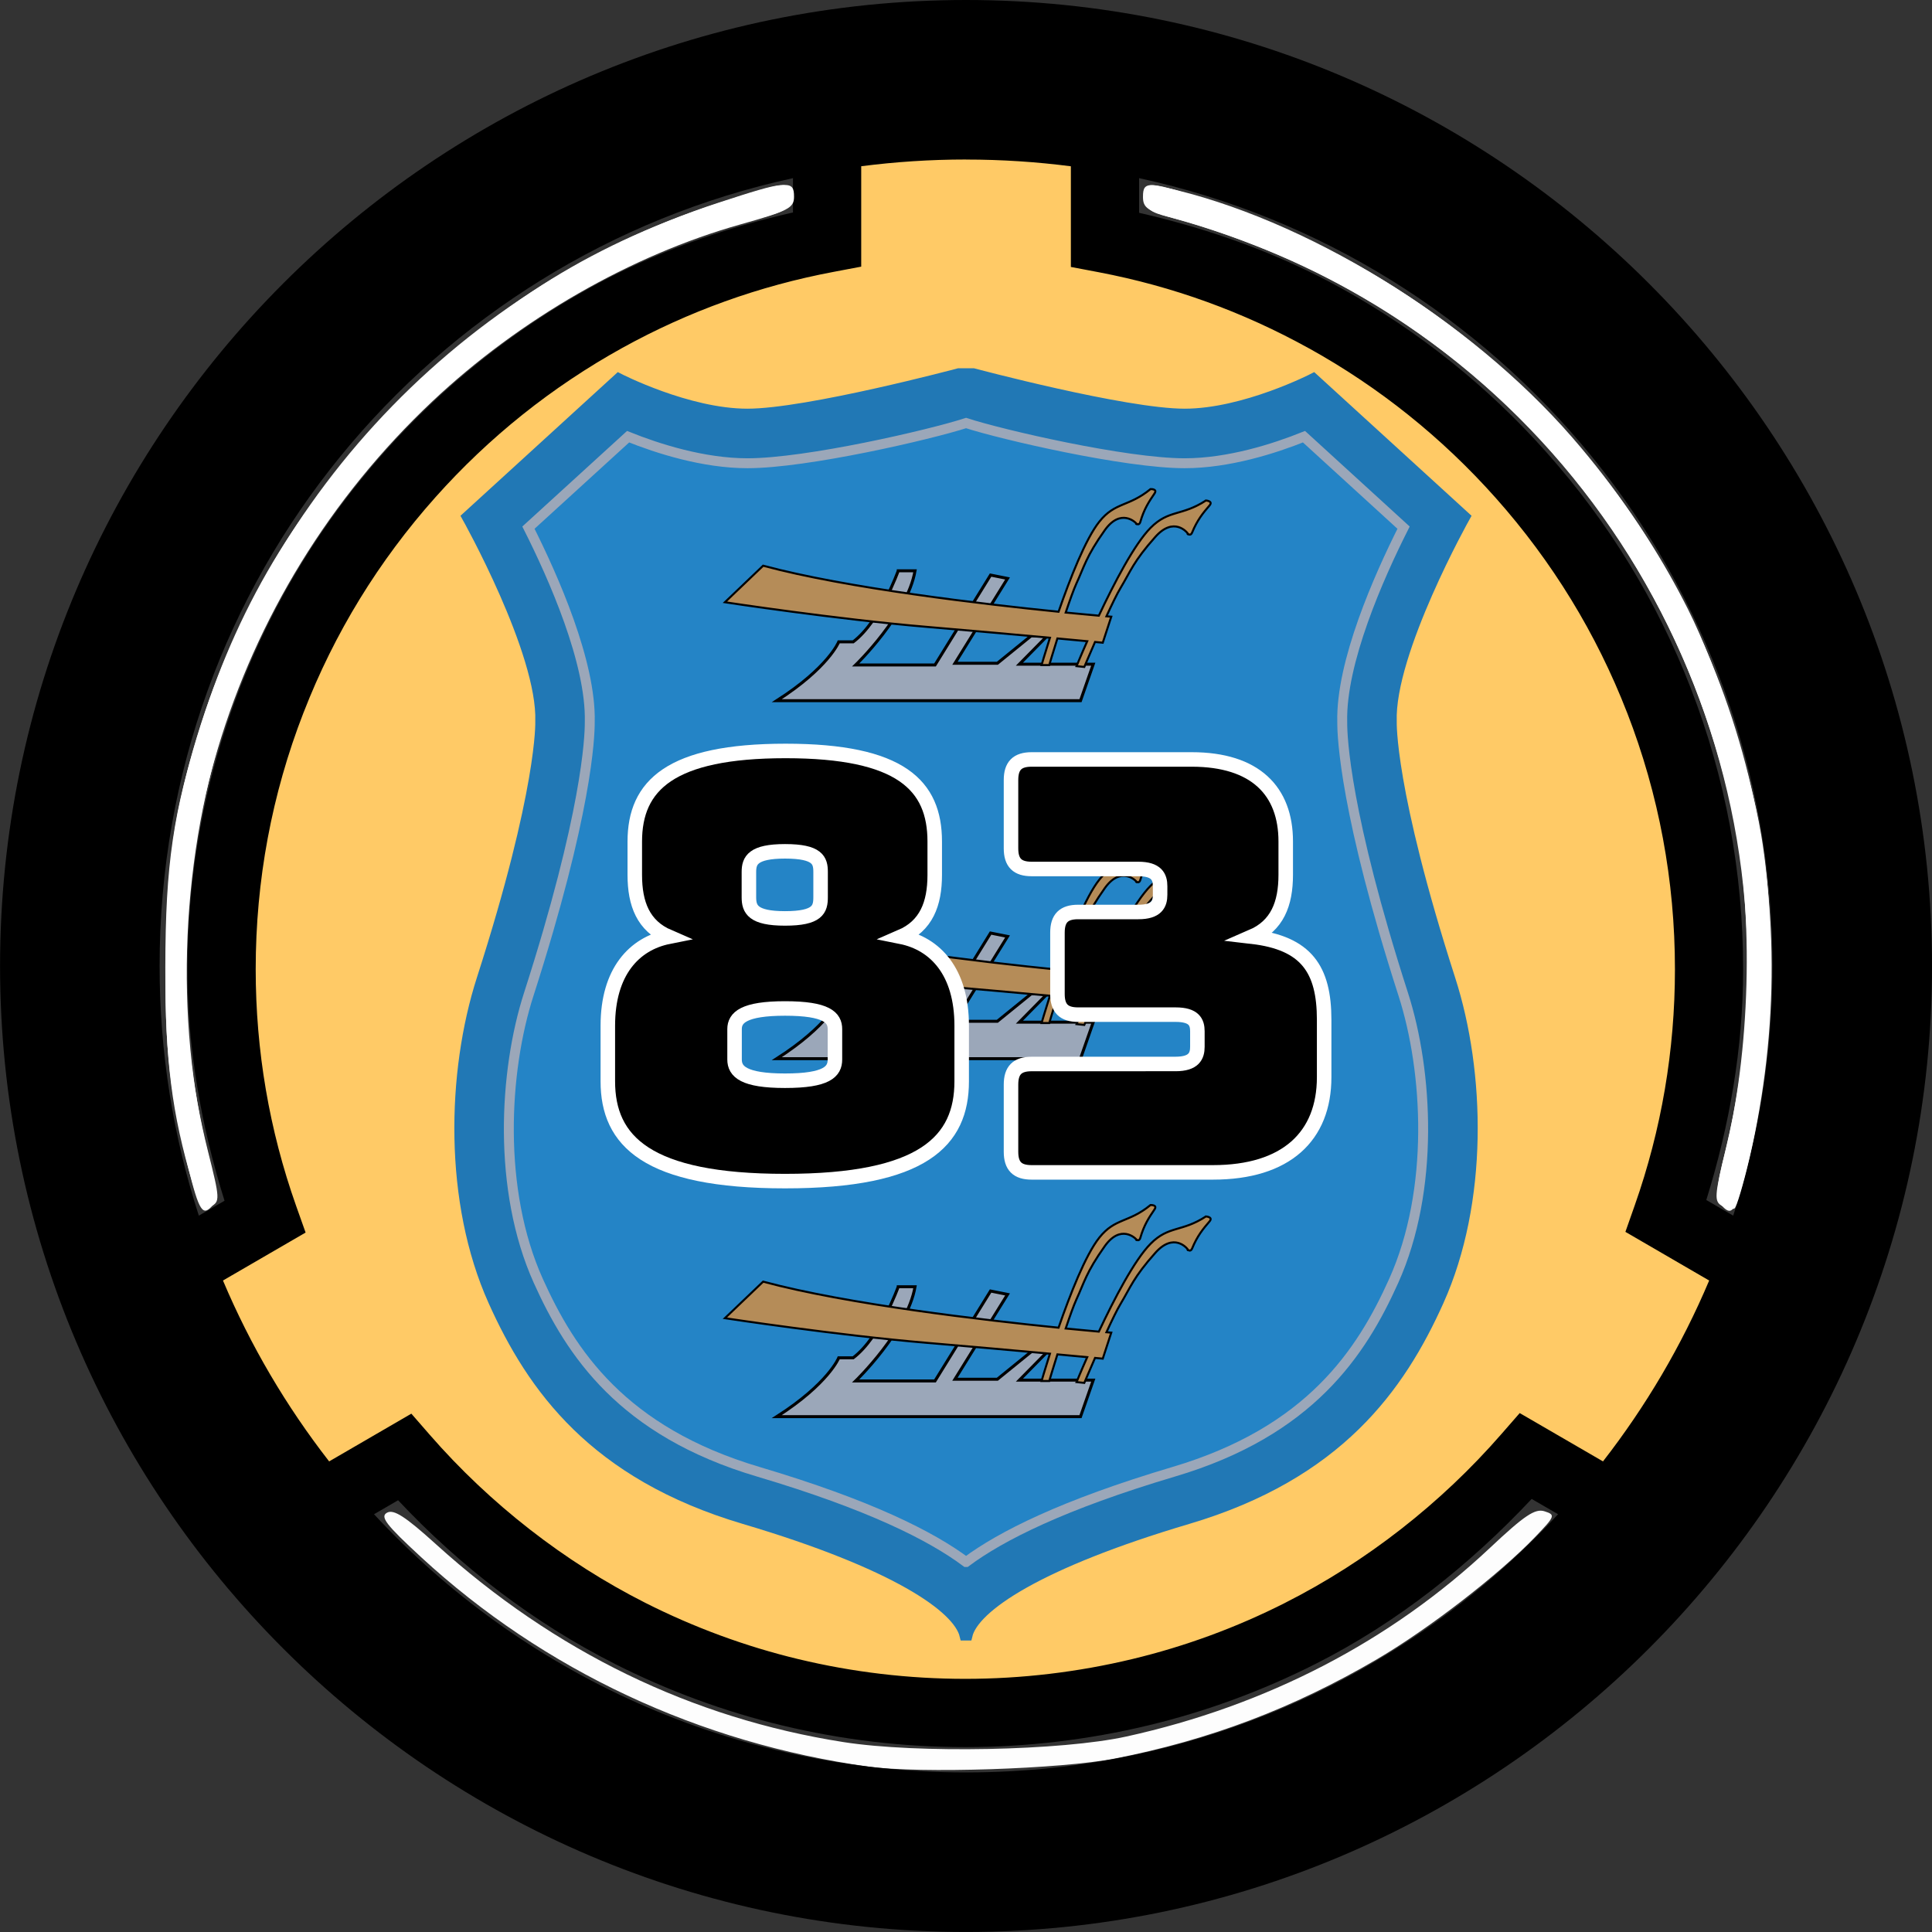
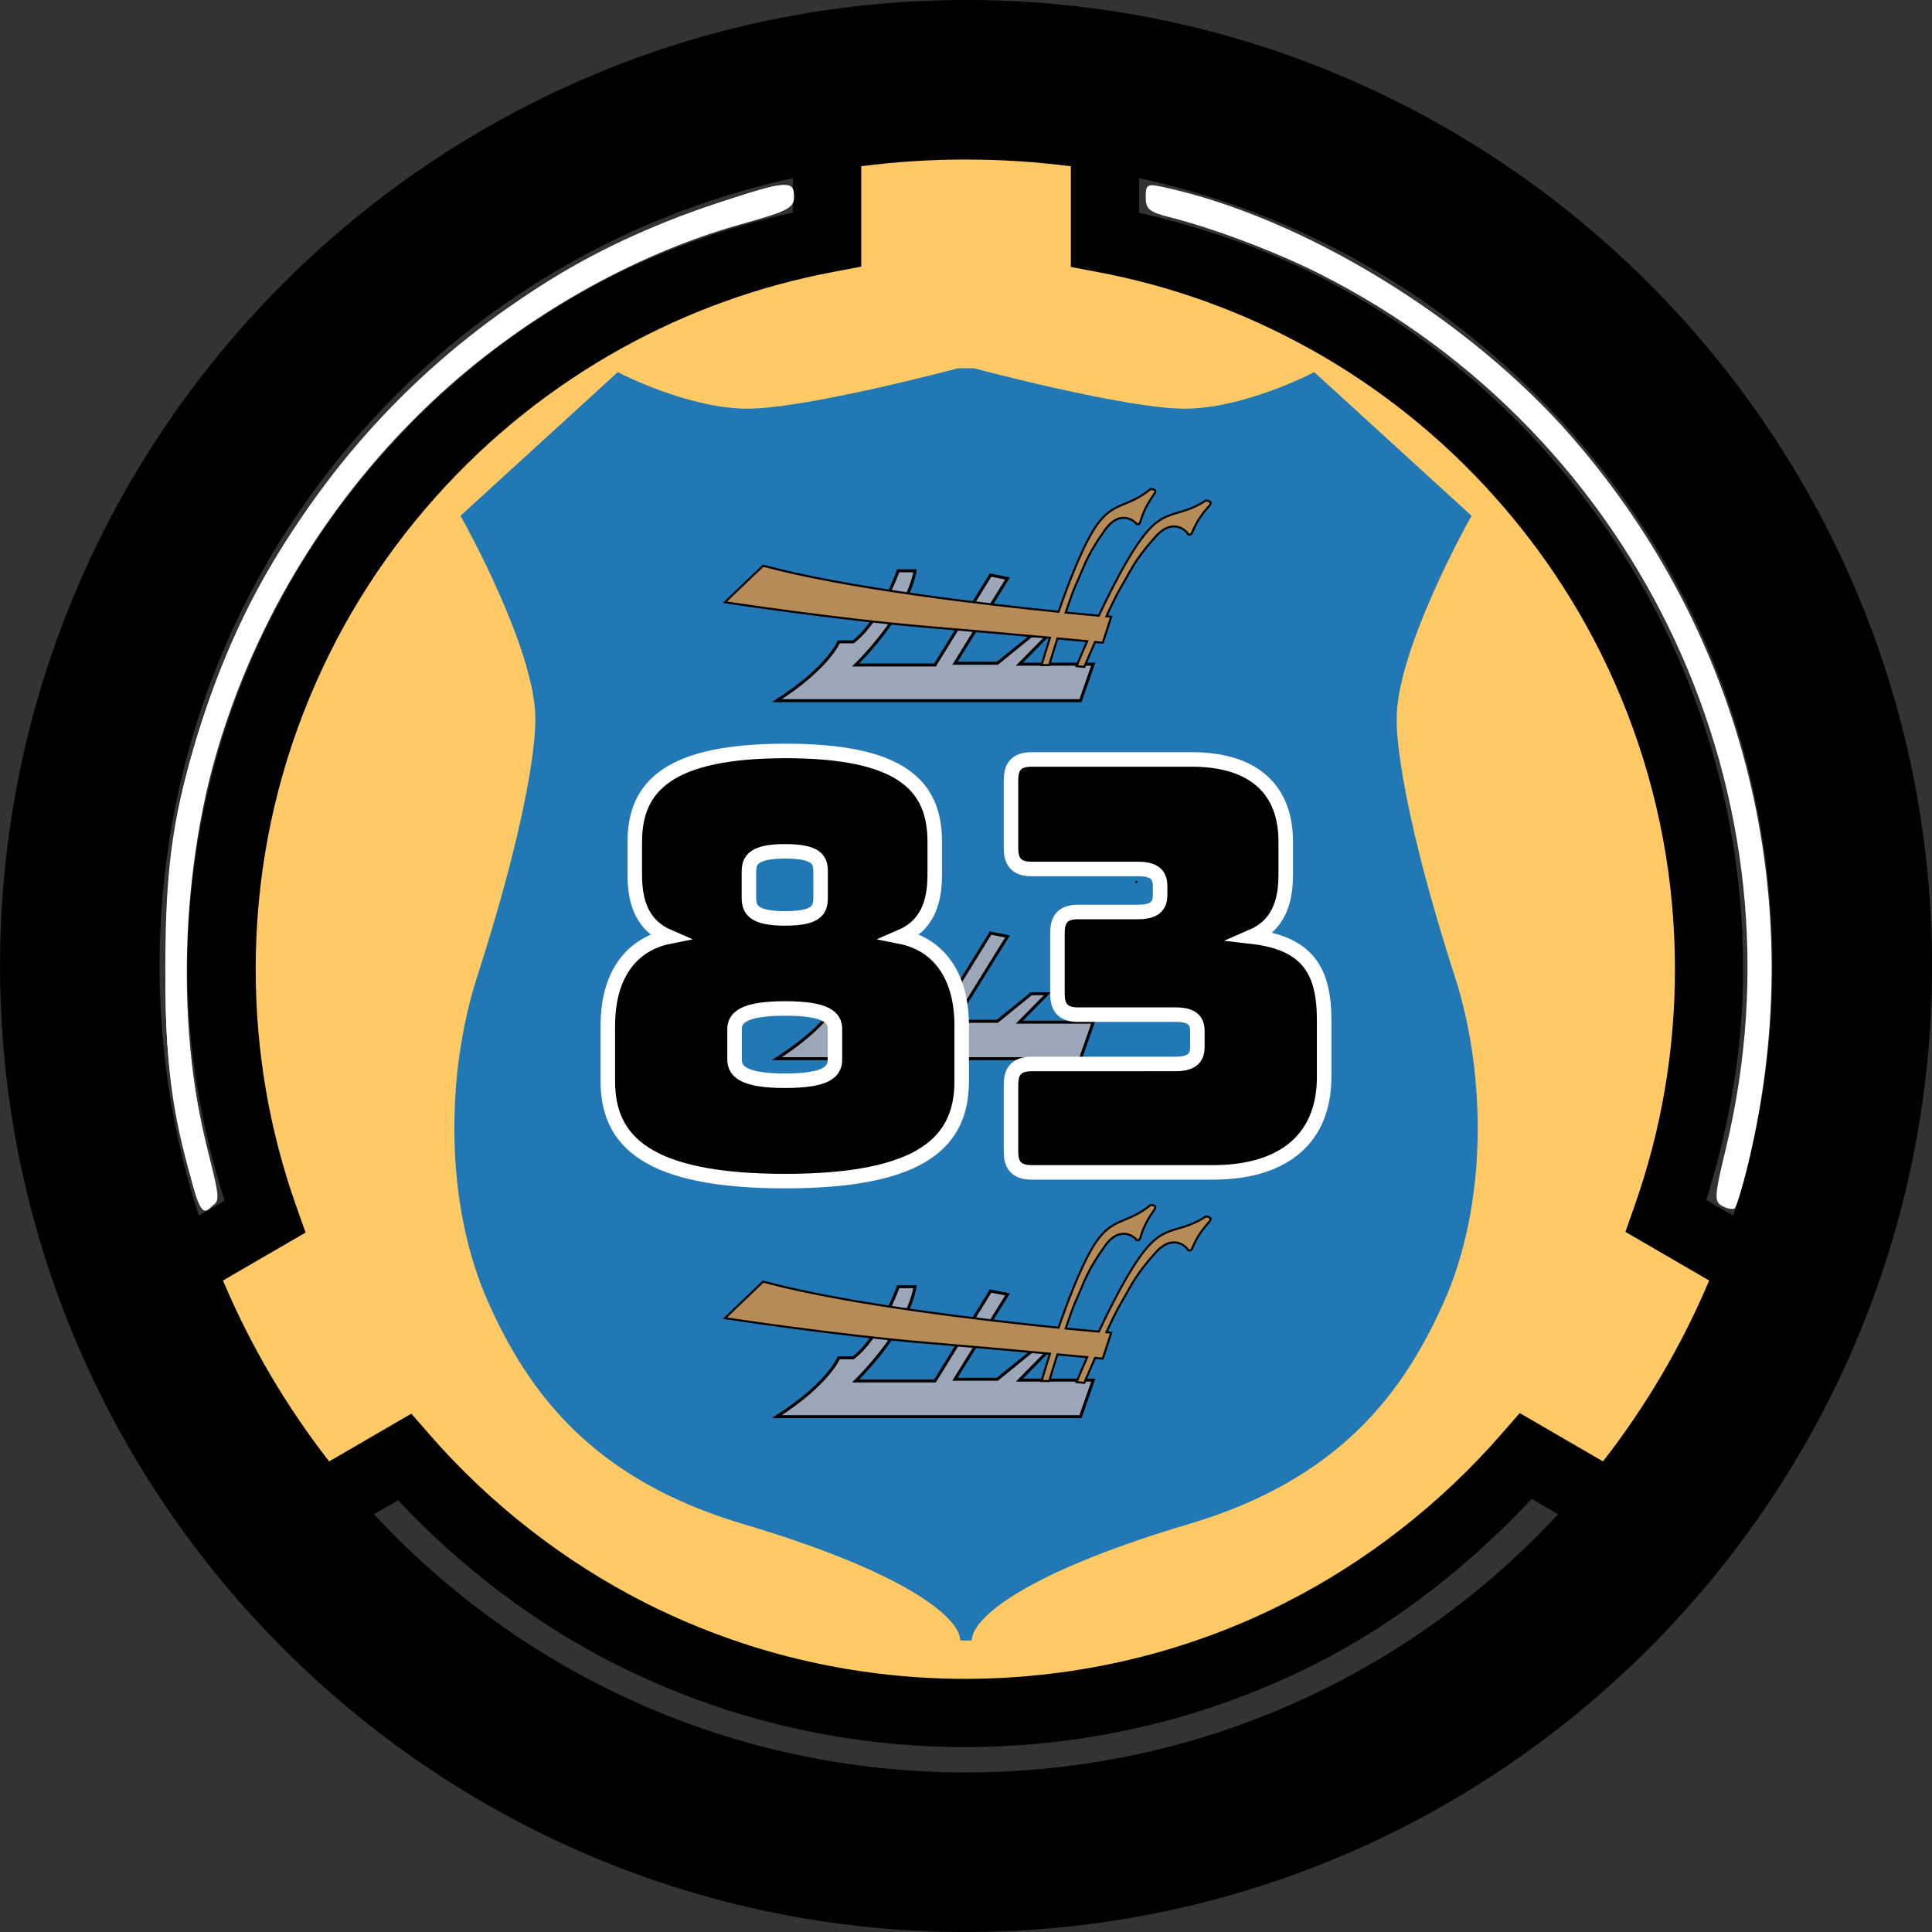
<svg xmlns="http://www.w3.org/2000/svg" width="133.1mm" height="133.1mm" version="1.1" viewBox="0 0 133.1 133.1">
  <rect x="0" y="0" width="133.1" height="133.1" fill="#333333" stroke="none" />
  <g transform="translate(-57.427 -70.189)">
    <g fill="#fff" fill-opacity=".992" fill-rule="evenodd" stroke-width="5.399">
-       <path transform="matrix(.265 0 0 .265 57.427 70.189)" d="m225.71 459.26c-43.865-6.088-84.333-25.036-116.19-54.403-9.14-8.425-10.776-10.552-8.914-11.593 1.738-0.973 4.768 0.979 12.765 8.221 30.82 27.914 66.482 45.225 105.89 51.405 19.138 3.001 56.728 2.26 73.592-1.45 36.423-8.013 68.678-24.753 94.504-49.047 8.956-8.425 11.722-10.278 14.175-9.499 2.898 0.92 2.777 1.25-2.459 6.697-9.413 9.794-27.708 23.926-41.177 31.808-21.703 12.7-43.491 20.953-68.007 25.758-14.071 2.758-50.792 3.961-64.18 2.103z" />
-       <path transform="matrix(.265 0 0 .265 57.427 70.189)" d="m447.25 312.99c-1.287-1.551-1.02-4.568 1.172-13.214 6.593-26.009 7.56-61.935 2.34-86.919-16.022-76.671-70.564-135.23-145.3-156.01-7.107-1.976-8.321-2.8-8.321-5.651 0-4.369 1.288-4.265 18.945 1.518 52.673 17.254 97.837 56.125 122.72 105.62 7.697 15.31 16.162 41.414 19.07 58.808 4.493 26.884 2.618 63.862-4.546 89.643-2.385 8.584-3.317 9.535-6.081 6.205z" />
      <path transform="matrix(.265 0 0 .265 57.427 70.189)" d="m48.851 303.21c-5.142-20.694-6.402-34.082-5.587-59.392 0.593-18.416 1.579-27.262 4.346-38.981 16.976-71.892 69.498-129.31 139.16-152.13 17.674-5.79 18.945-5.89 18.945-1.496 0 2.942-1.198 3.678-9.643 5.922-62.528 16.618-115.36 66.241-136.7 128.39-12.343 35.955-14.252 79.561-5.05 115.34 1.943 7.553 2.259 10.943 1.147 12.283-2.767 3.334-3.656 2-6.621-9.935z" />
    </g>
    <path d="m117.1 189.11c-11.8-1.638-22.399-7.055-30.861-15.771-1.756-1.809-3.291-3.289-3.411-3.289-0.12 0-1.486 0.731-3.036 1.624-1.55 0.893-2.874 1.624-2.943 1.624-0.493 0-7.519-11.899-7.519-12.734 0-0.093 1.325-0.947 2.944-1.899s2.971-1.75 3.003-1.772c0.033-0.023-0.453-1.606-1.079-3.518-1.919-5.863-2.567-10.932-2.324-18.191 0.166-4.963 0.433-7.194 1.224-10.209 3.292-12.552 9.814-22.312 20.012-29.95 5.513-4.129 14.016-7.879 20.584-9.079l2.741-0.501v-7.459l2.496-0.261c3.156-0.33 7.64-0.329 10.397 0.002l2.132 0.256v3.801c0 3.457 0.07 3.801 0.768 3.801 1.617 0 8.682 2.083 12.183 3.593 13.97 6.023 24.539 17.611 29.261 32.085 3.268 10.015 3.28 21.729 0.033 31.826-0.659 2.05-1.16 3.755-1.113 3.787 0.047 0.033 1.41 0.825 3.03 1.762s2.944 1.79 2.944 1.897c0 0.603-3.245 6.539-5.148 9.416l-2.217 3.353-6.295-3.412-2.996 3.154c-7.134 7.51-16.399 12.827-26.349 15.12-4.915 1.133-13.816 1.587-18.461 0.942z" fill="#ffca66" fill-rule="evenodd" style="paint-order:stroke fill markers" />
    <path d="m123.98 70.189c-36.689 0-66.549 29.86-66.549 66.549s29.86 66.549 66.549 66.549c36.689 0 66.549-29.86 66.549-66.549s-29.86-66.549-66.549-66.549zm0 10.992c2.449 0 4.859 0.159 7.222 0.464v6.934l1.911 0.363c5.085 0.966 9.95 2.727 14.496 5.248v-0.003c4.839 2.684 9.164 6.15 12.856 10.299 3.901 4.385 6.946 9.358 9.055 14.797v3e-3h3e-3c2.187 5.635 3.295 11.573 3.295 17.678 0 5.595-0.933 11.053-2.767 16.256l-0.646 1.835 5.771 3.351c-1.896 4.488-4.366 8.671-7.315 12.462l-5.737-3.329-1.275 1.461c-4.151 4.765-9.285 8.778-14.875 11.606l-3e-3 3e-3c-3.347 1.696-6.891 3.002-10.53 3.875-3.748 0.901-7.622 1.365-11.514 1.365-3.887 0-7.76-0.459-11.498-1.359h-3e-3c-3.638-0.874-7.175-2.178-10.525-3.869-5.584-2.822-10.718-6.822-14.861-11.578l-1.274-1.463-5.663 3.289c-2.95-3.791-5.419-7.973-7.315-12.462l5.693-3.304-0.653-1.838c-1.847-5.215-2.785-10.693-2.785-16.301 0-6.112 1.107-12.057 3.301-17.698h0.003v-3e-3c2.115-5.452 5.165-10.426 9.08-14.818 3.704-4.155 8.035-7.612 12.889-10.297 4.552-2.514 9.43-4.267 14.529-5.227l1.914-0.362v-6.917c2.364-0.305 4.774-0.464 7.223-0.464zm-11.922 1.28v2.365c-4.885 1.109-9.613 2.779-14.016 5.211l-0.003 0.003c-5.314 2.939-10.069 6.733-14.123 11.281-4.282 4.804-7.635 10.272-9.953 16.246-2.404 6.182-3.623 12.717-3.623 19.399 0 5.461 0.946 10.797 2.555 15.945l-1.769 1.027c-1.753-5.413-2.704-11.192-2.704-17.199 0-26.654 18.643-48.84 43.635-54.277zm23.844 0c24.992 5.437 43.635 27.624 43.635 54.277 0 6.008-0.95 11.787-2.704 17.2l-1.855-1.077c1.597-5.133 2.537-10.449 2.537-15.896 0-6.675-1.217-13.203-3.613-19.377v-3e-3c-2.311-5.96-5.658-11.426-9.925-16.223-4.04-4.541-8.787-8.343-14.088-11.283-4.397-2.438-9.112-4.115-13.986-5.23zm27.045 90.992 1.818 1.055c-10.138 10.946-24.641 17.787-40.785 17.787-16.143 0-30.647-6.841-40.785-17.787l1.658-0.963c4.293 4.578 9.364 8.459 14.928 11.27v3e-3c3.669 1.853 7.548 3.284 11.545 4.244 4.103 0.988 8.344 1.488 12.6 1.488 4.264 0 8.504-0.509 12.611-1.496 3.997-0.96 7.882-2.391 11.555-4.252 5.564-2.815 10.562-6.771 14.855-11.348z" color="#000000" color-rendering="auto" dominant-baseline="auto" image-rendering="auto" shape-rendering="auto" solid-color="#000000" style="font-feature-settings:normal;font-variant-alternates:normal;font-variant-caps:normal;font-variant-ligatures:normal;font-variant-numeric:normal;font-variant-position:normal;isolation:auto;mix-blend-mode:normal;paint-order:markers stroke fill;shape-padding:0;text-decoration-color:#000000;text-decoration-line:none;text-decoration-style:solid;text-indent:0;text-orientation:mixed;text-transform:none;white-space:normal" />
    <path transform="matrix(.265 0 0 .265 57.427 70.189)" d="m50.054 307.59c-5.393-18.159-7.106-31.761-7.073-56.164 0.036-26.881 2.018-40.256 9.413-63.52 10.294-32.383 26.231-58.143 51.799-83.724 25.935-25.948 50.557-41.143 84.038-51.863 16.763-5.367 18.197-5.46 18.197-1.18 0 2.935-1.482 3.702-13.912 7.196-28.433 7.992-57.39 24.621-80.1 45.998-53.428 50.295-75.885 125.41-58.321 195.08 3.089 12.252 3.124 12.963 0.709 14.255-2.192 1.173-2.845 0.338-4.752-6.083z" fill="#fff" fill-rule="evenodd" style="paint-order:stroke fill markers" />
    <path class="st66" d="m124.48 95.901s10.436 2.785 14.559 2.785 8.873-2.45 8.873-2.45l10.464 9.556s-5.235 9.331-5.065 14.109c0 0-0.171 4.662 4.041 17.747 2.075 6.443 2.273 15.358-0.799 22.183-2.676 5.952-6.942 11.945-17.289 15.016-10.354 3.071-14.73 6.088-15.187 8.02h-0.198c-0.457-1.932-4.832-4.949-15.187-8.02-10.354-3.071-14.614-9.064-17.289-15.016-3.071-6.826-2.867-15.74-0.799-22.183 4.211-13.085 4.041-17.747 4.041-17.747 0.171-4.778-5.065-14.109-5.065-14.109l10.464-9.556s4.751 2.45 8.873 2.45 14.559-2.785 14.559-2.785z" stroke-width=".683" />
-     <path class="st67" d="m123.98 177.8c-2.403-1.795-6.662-3.945-14.313-6.218-9.392-2.785-12.928-8.211-15.153-13.146-2.826-6.273-2.369-14.436-0.662-19.74 4.007-12.45 4.211-17.719 4.205-18.764 0.102-4.102-2.512-9.993-4.225-13.392l6.867-6.266c2.041 0.819 5.181 1.829 8.225 1.829 4.095 0 12.6-1.973 15.057-2.771 2.457 0.799 10.962 2.771 15.057 2.771 3.037 0 6.184-1.01 8.225-1.829l6.86 6.266c-1.713 3.399-4.327 9.296-4.225 13.392-7e-3 1.044 0.198 6.314 4.205 18.764 1.706 5.303 2.164 13.46-0.662 19.74-2.218 4.935-5.761 10.361-15.153 13.146-7.645 2.273-11.904 4.43-14.306 6.218z" stroke-width=".683" />
    <g transform="matrix(.685 0 0 .685 39.011 32.81)">
      <path class="st68" d="m117.22 111.98s-1.795 5.065-4.525 7.14h-1.454s-1.024 2.587-6.232 5.918h30.545l1.283-3.672h-7.426l2.819-2.86h-1.625l-3.413 2.771h-4.266l5.29-8.532-1.706-0.341-5.59 9.044h-7.979s5.208-5.037 5.972-9.474h-1.693z" />
      <g transform="matrix(.683 0 0 .683 -122.56 -35.082)">
        <path class="st69" d="m393.74 209.9c-0.06-0.04-0.11-0.09-0.11-0.09 0.1 0.13 0.13 0.14 0.11 0.09z" />
        <path class="st69" d="m396.38 204.96c-3.58 2.33-5.47 1.32-8.15 4.02-2.37 2.39-5.37 8.15-7.62 12.94-1.16-0.1-2.82-0.26-4.88-0.46 0.59-1.75 1.16-3.36 1.57-4.26 1.16-2.51 1.43-3.98 4.18-7.86 2.34-3.29 4.54-1.19 4.69-0.94 0.16 0.08 0.42 0.15 0.55-0.29 0.54-1.88 1.28-3 2.08-4.17 0.5-0.72-0.58-0.66-0.58-0.66-3.25 2.66-5.21 1.87-7.54 4.8-2.03 2.55-4.31 8.38-6 13.26-10.99-1.11-31.16-3.45-43.5-6.78l-5.63 5.38s16.38 2.5 29.75 3.63c6.76 0.57 13.29 1.16 18.11 1.6-0.76 2.39-1.23 4.02-1.23 4.02h1.13s0.51-1.74 1.2-3.92c1.78 0.16 3.27 0.31 4.39 0.41-0.97 2.18-1.57 3.67-1.57 3.67l1.14 0.12s0.68-1.62 1.58-3.68c0.74 0.07 1.14 0.11 1.14 0.11l1.25-3.83s-0.26-0.02-0.71-0.06c0.8-1.74 1.57-3.34 2.1-4.21 1.45-2.41 1.88-3.87 5.09-7.47 2.72-3.07 4.71-0.7 4.84-0.43 0.15 0.1 0.41 0.2 0.59-0.23 0.75-1.83 1.62-2.89 2.56-3.98 0.57-0.66-0.53-0.73-0.53-0.73z" />
        <path class="st69" d="m386.16 208.41c-0.07-0.04-0.12-0.08-0.12-0.08 0.12 0.11 0.15 0.12 0.12 0.08z" />
      </g>
    </g>
    <g transform="matrix(.685 0 0 .685 39.011 82.133)">
      <path class="st68" d="m117.22 111.98s-1.795 5.065-4.525 7.14h-1.454s-1.024 2.587-6.232 5.918h30.545l1.283-3.672h-7.426l2.819-2.86h-1.625l-3.413 2.771h-4.266l5.29-8.532-1.706-0.341-5.59 9.044h-7.979s5.208-5.037 5.972-9.474h-1.693z" />
      <g transform="matrix(.683 0 0 .683 -122.56 -35.082)">
-         <path class="st69" d="m393.74 209.9c-0.06-0.04-0.11-0.09-0.11-0.09 0.1 0.13 0.13 0.14 0.11 0.09z" />
        <path class="st69" d="m396.38 204.96c-3.58 2.33-5.47 1.32-8.15 4.02-2.37 2.39-5.37 8.15-7.62 12.94-1.16-0.1-2.82-0.26-4.88-0.46 0.59-1.75 1.16-3.36 1.57-4.26 1.16-2.51 1.43-3.98 4.18-7.86 2.34-3.29 4.54-1.19 4.69-0.94 0.16 0.08 0.42 0.15 0.55-0.29 0.54-1.88 1.28-3 2.08-4.17 0.5-0.72-0.58-0.66-0.58-0.66-3.25 2.66-5.21 1.87-7.54 4.8-2.03 2.55-4.31 8.38-6 13.26-10.99-1.11-31.16-3.45-43.5-6.78l-5.63 5.38s16.38 2.5 29.75 3.63c6.76 0.57 13.29 1.16 18.11 1.6-0.76 2.39-1.23 4.02-1.23 4.02h1.13s0.51-1.74 1.2-3.92c1.78 0.16 3.27 0.31 4.39 0.41-0.97 2.18-1.57 3.67-1.57 3.67l1.14 0.12s0.68-1.62 1.58-3.68c0.74 0.07 1.14 0.11 1.14 0.11l1.25-3.83s-0.26-0.02-0.71-0.06c0.8-1.74 1.57-3.34 2.1-4.21 1.45-2.41 1.88-3.87 5.09-7.47 2.72-3.07 4.71-0.7 4.84-0.43 0.15 0.1 0.41 0.2 0.59-0.23 0.75-1.83 1.62-2.89 2.56-3.98 0.57-0.66-0.53-0.73-0.53-0.73z" />
        <path class="st69" d="m386.16 208.41c-0.07-0.04-0.12-0.08-0.12-0.08 0.12 0.11 0.15 0.12 0.12 0.08z" />
      </g>
    </g>
    <path class="st48" d="m88.731 100.86" />
    <path transform="matrix(.265 0 0 .265 57.427 70.189)" d="m447.66 313.49c-2.059-1.153-1.96-2.596 1.024-14.942 21.983-90.932-21.986-185.35-105.96-227.53-11.27-5.661-27.293-11.687-38.799-14.591-5.148-1.299-6.071-2.085-6.071-5.162 0-3.35 0.357-3.552 4.643-2.618 36.573 7.972 79.524 34.289 106.28 65.122 44.961 51.807 61.742 120.07 46.044 187.29-1.604 6.868-3.36 12.762-3.902 13.097-0.542 0.335-2.012 0.035-3.265-0.666z" fill="#fff" fill-rule="evenodd" style="paint-order:stroke fill markers" />
    <g transform="matrix(.685 0 0 .685 39.011 57.472)">
      <path class="st68" d="m117.22 111.98s-1.795 5.065-4.525 7.14h-1.454s-1.024 2.587-6.232 5.918h30.545l1.283-3.672h-7.426l2.819-2.86h-1.625l-3.413 2.771h-4.266l5.29-8.532-1.706-0.341-5.59 9.044h-7.979s5.208-5.037 5.972-9.474h-1.693z" />
      <g transform="matrix(.683 0 0 .683 -122.56 -35.082)">
        <path class="st69" d="m393.74 209.9c-0.06-0.04-0.11-0.09-0.11-0.09 0.1 0.13 0.13 0.14 0.11 0.09z" />
-         <path class="st69" d="m396.38 204.96c-3.58 2.33-5.47 1.32-8.15 4.02-2.37 2.39-5.37 8.15-7.62 12.94-1.16-0.1-2.82-0.26-4.88-0.46 0.59-1.75 1.16-3.36 1.57-4.26 1.16-2.51 1.43-3.98 4.18-7.86 2.34-3.29 4.54-1.19 4.69-0.94 0.16 0.08 0.42 0.15 0.55-0.29 0.54-1.88 1.28-3 2.08-4.17 0.5-0.72-0.58-0.66-0.58-0.66-3.25 2.66-5.21 1.87-7.54 4.8-2.03 2.55-4.31 8.38-6 13.26-10.99-1.11-31.16-3.45-43.5-6.78l-5.63 5.38s16.38 2.5 29.75 3.63c6.76 0.57 13.29 1.16 18.11 1.6-0.76 2.39-1.23 4.02-1.23 4.02h1.13s0.51-1.74 1.2-3.92c1.78 0.16 3.27 0.31 4.39 0.41-0.97 2.18-1.57 3.67-1.57 3.67l1.14 0.12s0.68-1.62 1.58-3.68c0.74 0.07 1.14 0.11 1.14 0.11l1.25-3.83s-0.26-0.02-0.71-0.06c0.8-1.74 1.57-3.34 2.1-4.21 1.45-2.41 1.88-3.87 5.09-7.47 2.72-3.07 4.71-0.7 4.84-0.43 0.15 0.1 0.41 0.2 0.59-0.23 0.75-1.83 1.62-2.89 2.56-3.98 0.57-0.66-0.53-0.73-0.53-0.73z" />
-         <path class="st69" d="m386.16 208.41c-0.07-0.04-0.12-0.08-0.12-0.08 0.12 0.11 0.15 0.12 0.12 0.08z" />
+         <path class="st69" d="m386.16 208.41c-0.07-0.04-0.12-0.08-0.12-0.08 0.12 0.11 0.15 0.12 0.12 0.08" />
      </g>
    </g>
    <g stroke="#fff" aria-label="83">
      <path d="m123.68 140.85c0-3.714-1.817-5.65-4.188-6.124 1.738-0.751 2.331-2.252 2.331-4.267v-2.292c0-3.872-2.331-6.243-10.273-6.243s-10.391 2.371-10.391 6.243v2.292c0 2.015 0.593 3.517 2.331 4.267-2.371 0.474-4.188 2.41-4.188 6.124v3.833c0 4.109 2.687 6.875 12.209 6.875 9.522 0 12.169-2.766 12.169-6.875zm-14.659-8.851v-1.738c0-0.79 0.277-1.422 2.489-1.422 2.252 0 2.45 0.632 2.45 1.422v1.738c0 0.83-0.198 1.462-2.45 1.462-2.213 0-2.489-0.632-2.489-1.462zm-0.988 11.182v-2.094c0-0.79 0.632-1.422 3.477-1.422 2.884 0 3.438 0.632 3.438 1.422v2.094c0 0.83-0.553 1.462-3.438 1.462-2.845 0-3.477-0.632-3.477-1.462z" />
      <path d="m128.5 143.49c-0.988 0-1.422 0.435-1.422 1.422v4.623c0 0.988 0.435 1.422 1.422 1.422h12.486c5.057 0 7.665-2.489 7.665-6.559v-3.951c0-3.477-1.225-5.295-4.978-5.729 1.738-0.751 2.331-2.252 2.331-4.267v-2.292c0-3.477-2.094-5.65-6.48-5.65h-11.024c-0.988 0-1.422 0.435-1.422 1.422v4.702c0 0.988 0.435 1.422 1.422 1.422h7.349c1.264 0 1.501 0.553 1.501 1.185v0.593c0 0.632-0.237 1.185-1.501 1.185h-4.149c-0.988 0-1.422 0.435-1.422 1.422v4.228c0 0.988 0.435 1.422 1.422 1.422h6.717c1.264 0 1.501 0.514 1.501 1.146v1.067c0 0.632-0.237 1.185-1.501 1.185z" />
    </g>
  </g>
  <style type="text/css">.st0{fill:#FFCA66;}
	.st1{fill:#8D2353;}
	.st2{fill:#DC6026;}
	.st3{fill:#2484C6;}
	.st4{fill:none;}
	.st5{fill:#9BA7B9;stroke:#9BA7B9;stroke-width:0.5;stroke-miterlimit:10;}
	.st6{fill:#9BA7B9;stroke:#9BA7B9;stroke-width:0.5;stroke-linejoin:round;stroke-miterlimit:10;}
	.st7{fill:#9BA7B9;stroke:#9BA7B9;stroke-width:0.4;stroke-miterlimit:10;}
	.st8{fill:none;stroke:#000000;stroke-width:0.4;stroke-miterlimit:10;}
	.st9{fill:#81512B;stroke:#000000;stroke-width:0.35;stroke-linecap:round;stroke-linejoin:round;stroke-miterlimit:10;}
	.st10{fill:#F4D19F;}
	.st11{fill:none;stroke:#000000;stroke-width:0.25;stroke-linecap:round;stroke-miterlimit:10;}
	.st12{fill:none;stroke:#000000;stroke-width:0.3;stroke-linecap:round;stroke-miterlimit:10;}
	.st13{fill:none;stroke:#000000;stroke-width:0.25;stroke-miterlimit:10;}
	.st14{fill:none;stroke:#000000;stroke-width:0.25;stroke-linecap:round;stroke-linejoin:round;stroke-miterlimit:10;}
	.st15{fill:none;stroke:#000000;stroke-width:0.2;stroke-linecap:round;stroke-linejoin:round;stroke-miterlimit:10;}
	.st16{fill:none;stroke:#000000;stroke-width:0.16;stroke-linecap:round;stroke-linejoin:round;stroke-miterlimit:10;}
	.st17{fill:none;stroke:#000000;stroke-width:0.15;stroke-linecap:round;stroke-linejoin:round;stroke-miterlimit:10;}
	.st18{stroke:#000000;stroke-width:0.15;stroke-linecap:round;stroke-linejoin:round;stroke-miterlimit:10;}
	.st19{fill:#9BA7B9;stroke:#000000;stroke-width:0.6;stroke-linecap:round;stroke-linejoin:round;stroke-miterlimit:10;}
	.st20{fill:#D0202E;stroke:#000000;stroke-width:0.6;stroke-linecap:round;stroke-linejoin:round;stroke-miterlimit:10;}
	.st21{fill:none;stroke:#000000;stroke-width:0.5;stroke-miterlimit:10;}
	.st22{fill:#5C9243;stroke:#FFFFFF;stroke-width:0.125;stroke-miterlimit:10;}
	.st23{fill:#D0202E;}
	.st24{fill:#5F2A2B;}
	.st25{fill:#E88290;}
	.st26{fill:#645FAA;stroke:#443D64;stroke-width:0.118;stroke-miterlimit:10;}
	.st27{fill:#B0ACD5;stroke:#9B95C9;stroke-width:0.118;stroke-miterlimit:10;}
	.st28{fill:#5C9243;}
	.st29{fill:#5C9243;stroke:#FFFFFF;stroke-width:0.102;stroke-miterlimit:10;}
	.st30{fill:#645FAA;stroke:#443D64;stroke-width:0.116;stroke-miterlimit:10;}
	.st31{fill:#B0ACD5;stroke:#9B95C9;stroke-width:0.116;stroke-miterlimit:10;}
	.st32{fill:#C1AE31;stroke:#5F2A2B;stroke-width:0.62;stroke-linecap:round;stroke-linejoin:round;}
	.st33{fill:#C1AE31;stroke:#5F2A2B;stroke-width:0.64;stroke-linecap:round;stroke-linejoin:round;}
	.st34{fill:#C1AE31;stroke:#5F2A2B;stroke-width:0.65;stroke-linecap:round;stroke-linejoin:round;}
	.st35{fill:#C1AE31;stroke:#5F2A2B;stroke-width:0.63;stroke-linecap:round;stroke-linejoin:round;}
	.st36{fill:#C1AE31;stroke:#5F2A2B;stroke-width:0.66;stroke-linecap:round;stroke-linejoin:round;}
	.st37{fill:#C1AE31;stroke:#5F2A2B;stroke-width:0.69;stroke-linecap:round;stroke-linejoin:round;}
	.st38{fill:#C1AE31;stroke:#5F2A2B;stroke-width:0.68;stroke-linecap:round;stroke-linejoin:round;}
	.st39{fill:#C1AE31;stroke:#5F2A2B;stroke-width:0.67;stroke-linecap:round;stroke-linejoin:round;}
	.st40{fill:#C1AE31;stroke:#5F2A2B;stroke-width:0.74;stroke-linecap:round;stroke-linejoin:round;}
	.st41{fill:#C1AE31;stroke:#5F2A2B;stroke-width:0.75;stroke-linecap:round;stroke-linejoin:round;}
	.st42{fill:#C1AE31;stroke:#5F2A2B;stroke-width:0.76;stroke-linecap:round;stroke-linejoin:round;}
	.st43{fill:#C1AE31;stroke:#5F2A2B;stroke-width:0.77;stroke-linecap:round;stroke-linejoin:round;}
	.st44{fill:#C1AE31;stroke:#5F2A2B;stroke-width:0.78;stroke-linecap:round;stroke-linejoin:round;}
	.st45{fill:#C1AE31;stroke:#5F2A2B;stroke-width:0.79;stroke-linecap:round;stroke-linejoin:round;}
	.st46{fill:#C1AE31;stroke:#5F2A2B;stroke-width:0.8;stroke-linecap:round;stroke-linejoin:round;}
	.st47{fill:#C1AE31;stroke:#5F2A2B;stroke-width:0.61;stroke-linecap:round;stroke-linejoin:round;stroke-miterlimit:10;}
	.st48{fill:#F4D19F;stroke:#000000;stroke-width:0.5;stroke-miterlimit:10;}
	.st49{fill:#C1AE31;}
	.st50{fill:#C1AE31;stroke:#5F2A2B;stroke-width:0.7;stroke-linecap:round;stroke-linejoin:round;}
	.st51{fill:#C1AE31;stroke:#5F2A2B;stroke-width:0.71;stroke-linecap:round;stroke-linejoin:round;}
	.st52{fill:#C1AE31;stroke:#5F2A2B;stroke-width:0.72;stroke-linecap:round;stroke-linejoin:round;}
	.st53{fill:#C1AE31;stroke:#5F2A2B;stroke-width:0.73;stroke-linecap:round;stroke-linejoin:round;}
	.st54{fill:#F4D19F;stroke:#000000;stroke-width:0.3;stroke-miterlimit:10;}
	.st55{fill:#81512B;stroke:#000000;stroke-width:0.35;stroke-miterlimit:10;}
	.st56{fill:#5C9243;stroke:#000000;stroke-width:0.375;stroke-linecap:square;stroke-linejoin:round;stroke-miterlimit:10;}
	.st57{fill:#5C9243;stroke:#000000;stroke-width:0.395;stroke-linecap:square;stroke-linejoin:round;stroke-miterlimit:10;}
	.st58{fill:#9BA7B9;stroke:#000000;stroke-width:0.75;stroke-linecap:round;stroke-linejoin:round;stroke-miterlimit:10;}
	.st59{fill:#5C9243;stroke:#000000;stroke-width:0.5;stroke-miterlimit:10;}
	.st60{fill:#DC6026;stroke:#000000;stroke-width:0.75;stroke-linecap:round;stroke-linejoin:round;stroke-miterlimit:10;}
	.st61{fill:#DC6026;stroke:#000000;stroke-width:0.5;stroke-linecap:round;stroke-linejoin:round;stroke-miterlimit:10;}
	.st62{fill:#81512B;stroke:#000000;stroke-width:0.5;stroke-miterlimit:10;}
	.st63{fill:#2484C6;stroke:#000000;stroke-width:0.75;stroke-miterlimit:10;}
	.st64{fill:#9BA7B9;}
	.st65{fill:#F4D19F;stroke:#000000;stroke-width:0.5;stroke-linecap:round;stroke-linejoin:round;stroke-miterlimit:10;}
	.st66{fill:#2178B5;stroke:#2178B5;stroke-miterlimit:10;}
	.st67{fill:#2484C6;stroke:#9BA7B9;stroke-miterlimit:10;}
	.st68{fill:#9BA7B9;stroke:#000000;stroke-width:0.3;stroke-miterlimit:10;}
	.st69{fill:#B58C58;stroke:#000000;stroke-width:0.3;stroke-miterlimit:10;}
	.st70{fill:#9BA7B9;stroke:#000000;stroke-width:0.4;stroke-miterlimit:10;}
	.st71{fill:#F4D19F;stroke:#000000;stroke-width:0.5;stroke-linecap:round;stroke-miterlimit:10;}
	.st72{fill:#C1AE31;stroke:#000000;stroke-width:0.5;}
	.st73{fill:#C1AE31;stroke:#000000;stroke-width:0.5;stroke-linecap:round;stroke-linejoin:round;}
	.st74{fill:#8D2353;stroke:#000000;stroke-width:0.5;stroke-linecap:round;stroke-linejoin:round;}
	.st75{fill:#81512B;}
	.st76{fill:#020405;}
	.st77{fill:#5B95CF;}
	.st78{fill:#5B95CF;stroke:#000000;stroke-width:0.75;stroke-miterlimit:10;}
	.st79{fill:#9BA7B9;stroke:#000000;stroke-width:0.75;stroke-miterlimit:10;}</style>
</svg>